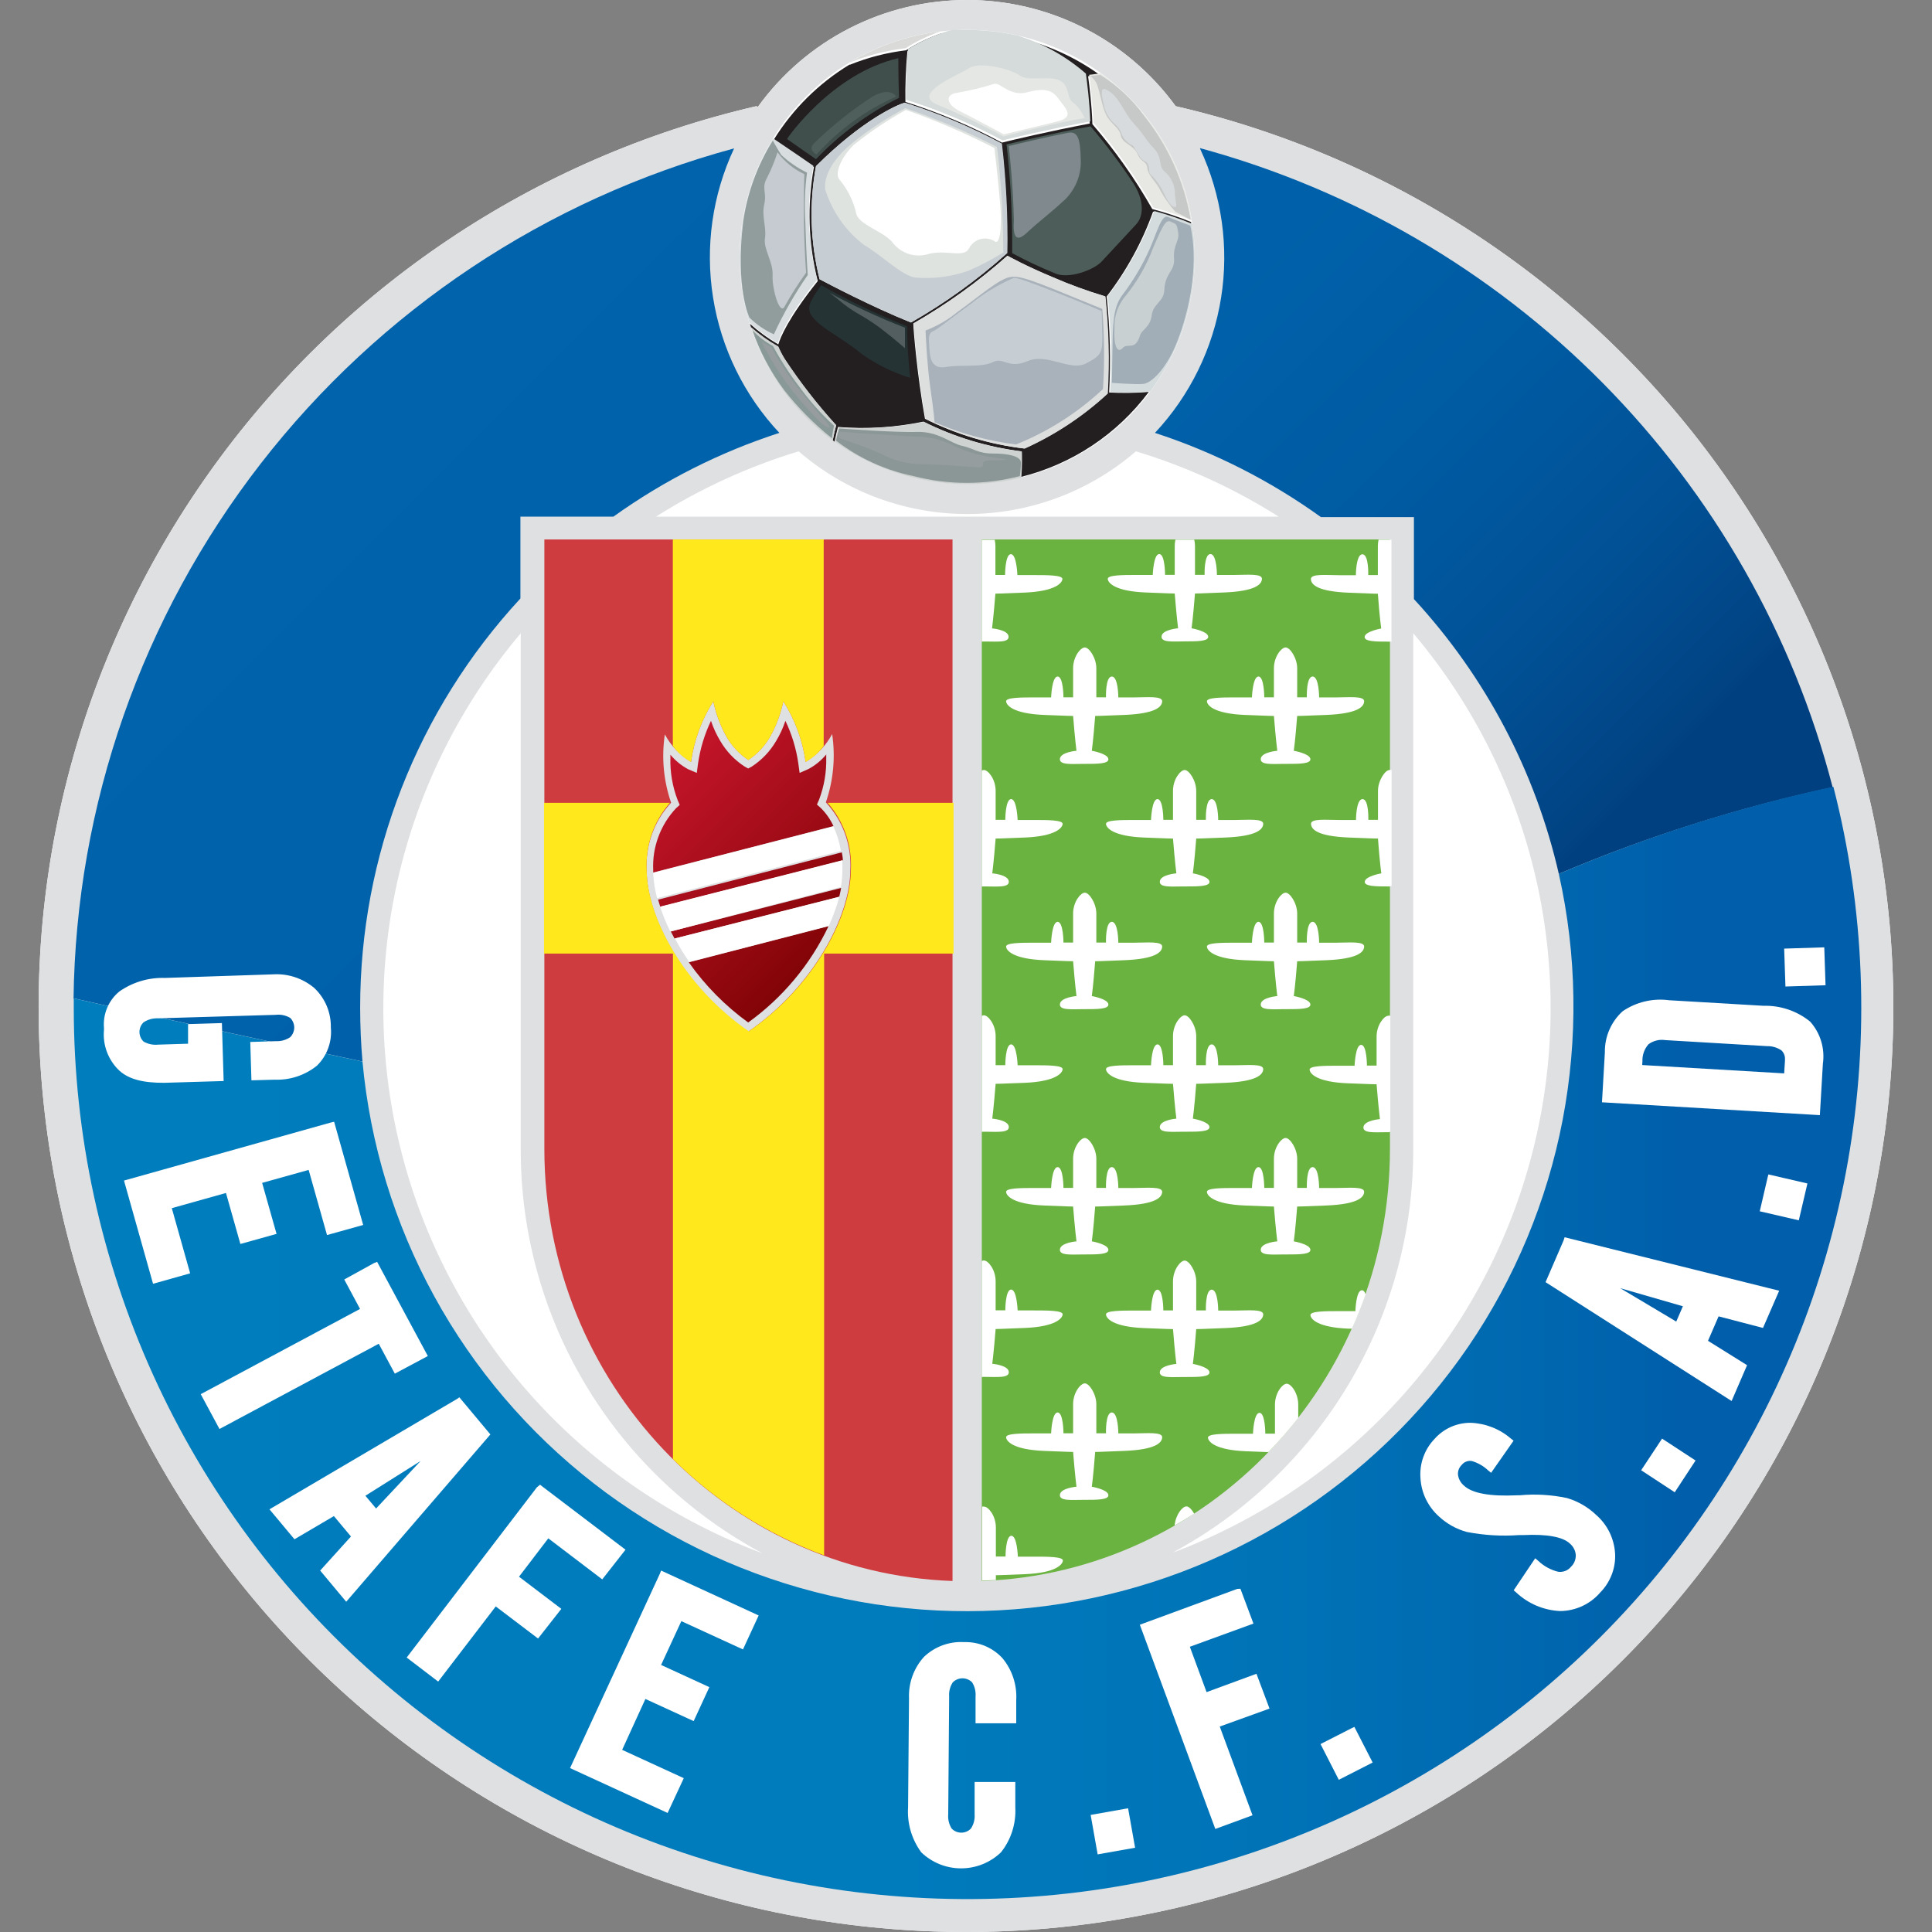
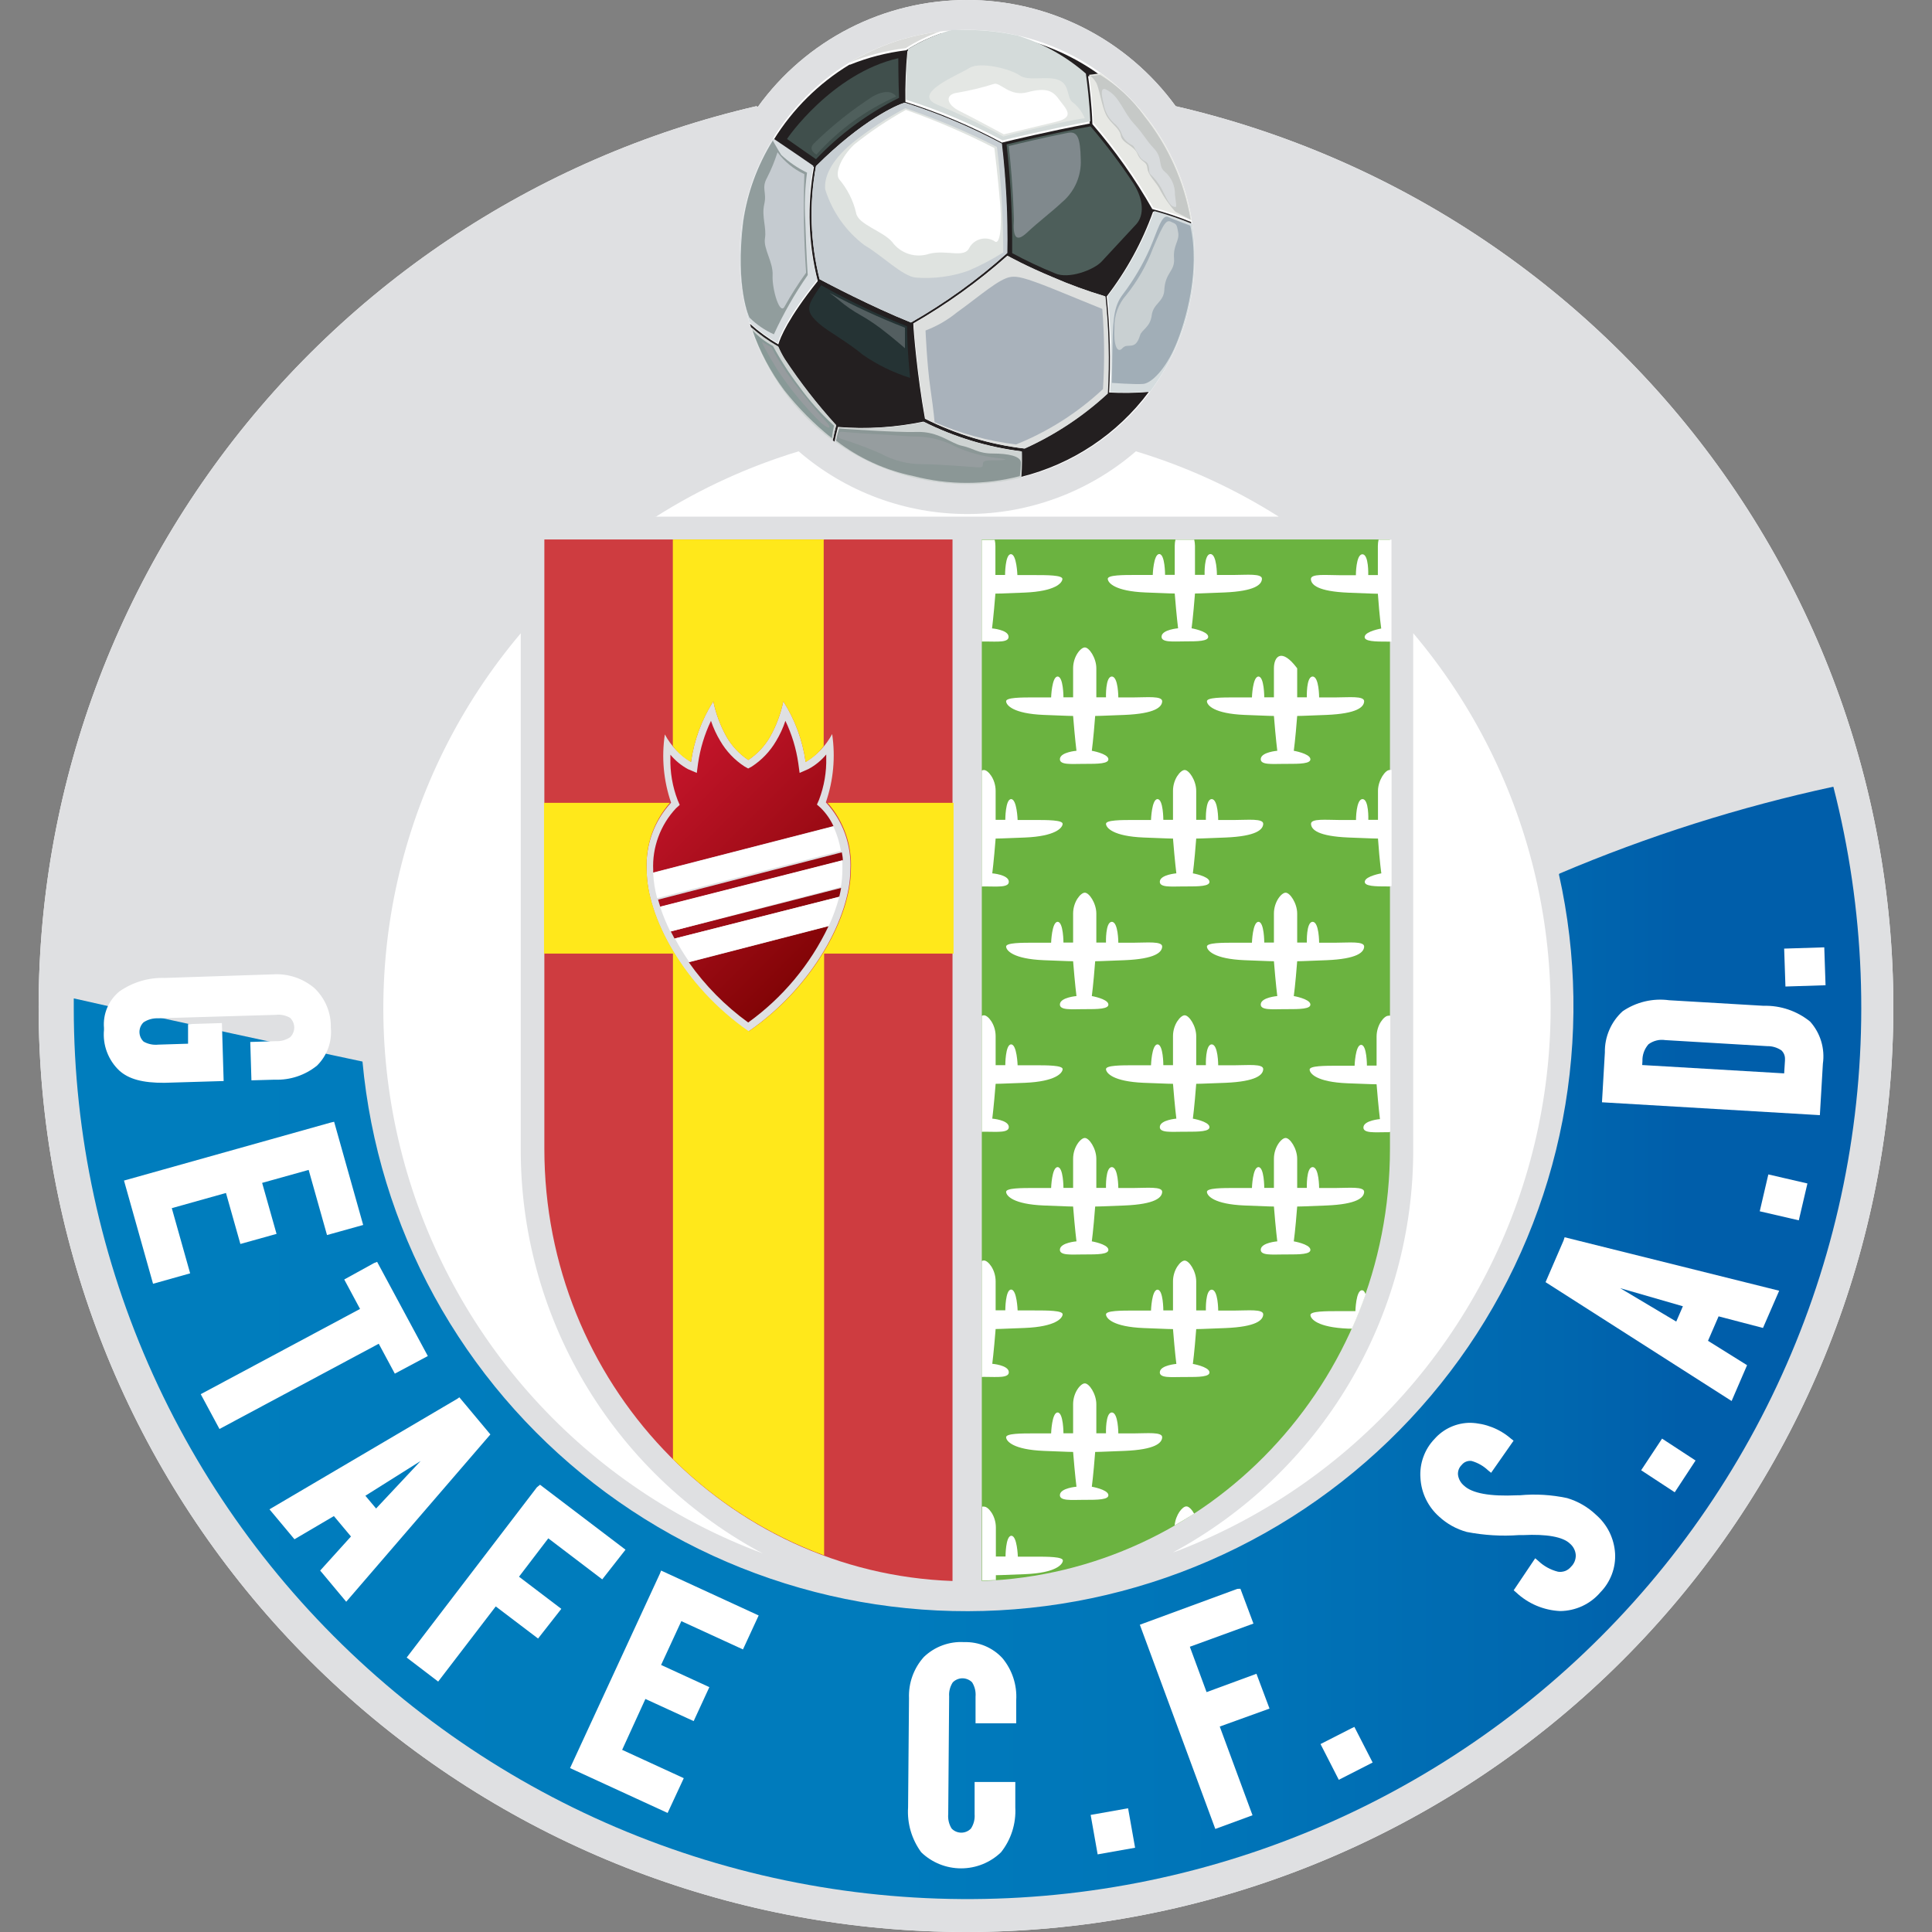
<svg xmlns="http://www.w3.org/2000/svg" width="50" height="50" viewBox="0 0 50 50" fill="none">
  <rect x="0" y="0" width="50" height="50" fill="#808080" stroke="none" />
  <path d="M19.613 2.766C20.23 1.912 21.041 1.215 21.98 0.734C22.919 0.253 23.959 0.002 25.015 9.27551e-06C26.071 -0.002 27.111 0.246 28.052 0.724C28.993 1.202 29.806 1.896 30.426 2.748C36.166 4.077 41.215 7.465 44.611 12.267C48.008 17.069 49.514 22.949 48.844 28.788C48.174 34.626 45.373 40.014 40.976 43.926C36.579 47.838 30.892 50 25 50C19.108 50 13.421 47.838 9.024 43.926C4.627 40.014 1.826 34.626 1.156 28.788C0.485 22.949 1.992 17.069 5.389 12.267C8.785 7.465 13.834 4.077 19.574 2.748L19.613 2.766Z" fill="white" />
  <path d="M19.613 2.766C20.23 1.912 21.041 1.215 21.98 0.734C22.919 0.253 23.959 0.002 25.015 9.27551e-06C26.071 -0.002 27.111 0.246 28.052 0.724C28.993 1.202 29.806 1.896 30.426 2.748V2.748C36.166 4.077 41.215 7.465 44.611 12.267C48.008 17.069 49.514 22.949 48.844 28.788C48.174 34.626 45.373 40.014 40.976 43.926C36.579 47.838 30.892 50 25 50C19.108 50 13.421 47.838 9.024 43.926C4.627 40.014 1.826 34.626 1.156 28.788C0.485 22.949 1.992 17.069 5.389 12.267C8.785 7.465 13.834 4.077 19.574 2.748L19.613 2.766ZM36.574 16.386V29.721C36.583 31.862 36.009 33.966 34.913 35.807C33.818 37.649 32.242 39.159 30.354 40.178L30.492 40.13C32.731 39.264 34.731 37.878 36.326 36.086C37.92 34.294 39.062 32.149 39.658 29.829C40.254 27.508 40.286 25.079 39.752 22.744C39.218 20.409 38.132 18.234 36.586 16.401L36.574 16.386ZM13.48 16.386C11.919 18.231 10.825 20.423 10.292 22.777C9.758 25.131 9.8 27.579 10.414 29.914C11.027 32.249 12.195 34.402 13.818 36.193C15.441 37.983 17.472 39.358 19.74 40.202L19.61 40.133C17.745 39.106 16.192 37.598 15.113 35.767C14.034 33.936 13.469 31.849 13.477 29.724V16.383L13.48 16.386ZM16.941 13.37H33.11H33.092C31.943 12.643 30.7 12.074 29.397 11.68V11.68C28.185 12.727 26.636 13.303 25.033 13.303C23.43 13.303 21.881 12.727 20.669 11.68V11.68C19.37 12.074 18.13 12.641 16.983 13.367L16.941 13.37Z" fill="#DFE0E2" />
-   <path d="M40.345 22.629C39.739 19.968 38.445 17.512 36.592 15.504V13.382H34.185C32.874 12.439 31.426 11.704 29.89 11.203V11.203C30.798 10.233 31.394 9.015 31.602 7.704C31.81 6.394 31.62 5.052 31.058 3.849V3.834C35.006 4.908 38.6 7.004 41.475 9.908C44.349 12.813 46.404 16.424 47.429 20.375V20.375C45.007 20.895 42.64 21.643 40.36 22.608L40.345 22.629ZM1.915 25.837C4.377 26.399 7.958 27.167 9.372 27.47H9.381C9.341 27.012 9.321 26.55 9.321 26.084C9.318 22.157 10.799 18.374 13.468 15.489V15.489V13.37H15.876C17.186 12.431 18.635 11.7 20.17 11.203V11.203C19.26 10.232 18.662 9.013 18.454 7.7C18.245 6.388 18.435 5.044 18.999 3.84V3.84C14.136 5.158 9.837 8.02 6.751 11.994C3.666 15.968 1.964 20.836 1.903 25.861L1.915 25.837Z" fill="url(#paint0_linear_4403_4030)" />
  <path d="M40.345 22.629C40.812 24.718 40.844 26.881 40.441 28.984C40.037 31.086 39.205 33.083 37.997 34.853C36.788 36.622 35.229 38.125 33.416 39.27C31.602 40.415 29.572 41.177 27.452 41.508C25.331 41.84 23.165 41.735 21.087 41.199C19.009 40.663 17.063 39.708 15.37 38.393C13.676 37.077 12.271 35.43 11.241 33.552C10.211 31.674 9.578 29.605 9.381 27.473V27.473C7.967 27.173 4.386 26.402 1.924 25.841H1.909C1.909 25.925 1.909 26.009 1.909 26.093C1.911 29.365 2.611 32.599 3.962 35.581C5.313 38.563 7.285 41.224 9.747 43.387C12.208 45.55 15.103 47.167 18.239 48.129C21.375 49.091 24.681 49.376 27.936 48.967C31.191 48.557 34.321 47.461 37.119 45.752C39.917 44.043 42.319 41.76 44.164 39.054C46.009 36.349 47.257 33.283 47.823 30.06C48.389 26.837 48.261 23.53 47.447 20.36C45.019 20.884 42.646 21.637 40.36 22.608L40.345 22.629Z" fill="url(#paint1_linear_4403_4030)" />
  <path d="M25.409 13.961V40.916C31.277 40.706 35.972 35.781 35.972 29.73V13.961H25.409Z" fill="#6BB340" />
  <path d="M24.651 13.961V40.916C18.782 40.706 14.088 35.778 14.088 29.73V13.961H24.66H24.651Z" fill="#CE3C40" />
  <path d="M33.309 32.465C33.628 32.465 33.941 32.465 33.911 32.33C33.881 32.194 33.483 32.126 33.483 32.126C33.483 32.126 33.523 31.849 33.571 31.225C33.571 31.225 33.706 31.225 34.329 31.198C35.124 31.165 35.298 30.994 35.304 30.847C35.31 30.7 34.904 30.745 34.579 30.745H34.139C34.139 30.745 34.139 30.205 33.971 30.205C33.802 30.205 33.821 30.742 33.821 30.742H33.571C33.571 30.514 33.571 30.262 33.571 29.991C33.571 29.721 33.381 29.445 33.27 29.451C33.167 29.451 32.969 29.682 32.969 29.991C32.969 30.301 32.969 30.514 32.969 30.742H32.719C32.719 30.742 32.719 30.205 32.569 30.205C32.418 30.205 32.4 30.745 32.4 30.745H31.961C31.636 30.745 31.229 30.745 31.235 30.847C31.241 30.949 31.419 31.165 32.211 31.198C32.833 31.225 32.969 31.225 32.969 31.225C33.017 31.825 33.056 32.126 33.056 32.126C33.056 32.126 32.65 32.158 32.629 32.33C32.608 32.501 32.93 32.465 33.231 32.465H33.309Z" fill="white" />
  <path d="M33.309 26.117C33.628 26.117 33.941 26.117 33.911 25.982C33.881 25.847 33.483 25.778 33.483 25.778C33.483 25.778 33.523 25.502 33.571 24.877C33.571 24.877 33.706 24.877 34.329 24.85C35.124 24.817 35.298 24.646 35.304 24.499C35.31 24.352 34.904 24.397 34.579 24.397H34.139C34.139 24.397 34.139 23.857 33.971 23.857C33.802 23.857 33.821 24.394 33.821 24.394H33.571C33.571 24.166 33.571 23.914 33.571 23.644C33.571 23.373 33.381 23.097 33.27 23.103C33.167 23.103 32.969 23.334 32.969 23.644C32.969 23.953 32.969 24.166 32.969 24.394H32.719C32.719 24.394 32.719 23.857 32.569 23.857C32.418 23.857 32.4 24.397 32.4 24.397H31.961C31.636 24.397 31.229 24.397 31.235 24.499C31.241 24.601 31.419 24.817 32.211 24.85C32.833 24.877 32.969 24.877 32.969 24.877C33.017 25.477 33.056 25.778 33.056 25.778C33.056 25.778 32.65 25.811 32.629 25.982C32.608 26.153 32.93 26.117 33.231 26.117H33.309Z" fill="white" />
-   <path d="M33.309 19.769C33.628 19.769 33.941 19.769 33.911 19.634C33.881 19.499 33.483 19.43 33.483 19.43C33.483 19.43 33.523 19.154 33.571 18.529C33.571 18.529 33.706 18.529 34.329 18.502C35.124 18.469 35.298 18.298 35.304 18.151C35.31 18.004 34.904 18.049 34.579 18.049H34.139C34.139 18.049 34.139 17.509 33.971 17.509C33.802 17.509 33.821 18.046 33.821 18.046H33.571C33.571 17.818 33.571 17.566 33.571 17.296C33.571 17.026 33.381 16.75 33.27 16.756C33.167 16.756 32.969 16.987 32.969 17.296C32.969 17.605 32.969 17.818 32.969 18.046H32.719C32.719 18.046 32.719 17.509 32.569 17.509C32.418 17.509 32.4 18.049 32.4 18.049H31.961C31.636 18.049 31.229 18.049 31.235 18.151C31.241 18.253 31.419 18.469 32.211 18.502C32.833 18.529 32.969 18.529 32.969 18.529C33.017 19.13 33.056 19.43 33.056 19.43C33.056 19.43 32.65 19.463 32.629 19.634C32.608 19.805 32.93 19.769 33.231 19.769H33.309Z" fill="white" />
+   <path d="M33.309 19.769C33.628 19.769 33.941 19.769 33.911 19.634C33.881 19.499 33.483 19.43 33.483 19.43C33.483 19.43 33.523 19.154 33.571 18.529C33.571 18.529 33.706 18.529 34.329 18.502C35.124 18.469 35.298 18.298 35.304 18.151C35.31 18.004 34.904 18.049 34.579 18.049H34.139C34.139 18.049 34.139 17.509 33.971 17.509C33.802 17.509 33.821 18.046 33.821 18.046H33.571C33.571 17.818 33.571 17.566 33.571 17.296C33.167 16.756 32.969 16.987 32.969 17.296C32.969 17.605 32.969 17.818 32.969 18.046H32.719C32.719 18.046 32.719 17.509 32.569 17.509C32.418 17.509 32.4 18.049 32.4 18.049H31.961C31.636 18.049 31.229 18.049 31.235 18.151C31.241 18.253 31.419 18.469 32.211 18.502C32.833 18.529 32.969 18.529 32.969 18.529C33.017 19.13 33.056 19.43 33.056 19.43C33.056 19.43 32.65 19.463 32.629 19.634C32.608 19.805 32.93 19.769 33.231 19.769H33.309Z" fill="white" />
  <path d="M25.03 12.521C28.283 12.521 30.919 9.891 30.919 6.647C30.919 3.403 28.283 0.773 25.03 0.773C21.777 0.773 19.141 3.403 19.141 6.647C19.141 9.891 21.777 12.521 25.03 12.521Z" fill="white" />
  <path d="M29.105 46.814L28.226 46.97L28.407 47.991L29.376 47.819L29.195 46.799L29.105 46.814Z" fill="white" />
  <path d="M34.97 44.731L34.175 45.136L34.648 46.061L35.524 45.614L35.051 44.692L34.97 44.731Z" fill="white" />
  <path d="M42.963 37.309L42.473 38.05L43.342 38.62L43.881 37.798L43.014 37.231L42.963 37.309Z" fill="white" />
  <path d="M45.744 30.481L45.542 31.348L46.553 31.582L46.776 30.628L45.765 30.394L45.744 30.481Z" fill="white" />
  <path d="M47.119 24.52L46.174 24.55L46.207 25.531L47.245 25.498L47.212 24.517L47.119 24.52Z" fill="white" />
  <path d="M30.697 22.941C31.016 22.941 31.329 22.941 31.299 22.806C31.268 22.671 30.871 22.602 30.871 22.602C30.871 22.602 30.91 22.326 30.958 21.702C30.958 21.702 31.094 21.702 31.717 21.675C32.511 21.642 32.686 21.471 32.692 21.323C32.698 21.176 32.292 21.221 31.966 21.221H31.527C31.527 21.221 31.527 20.681 31.359 20.681C31.19 20.681 31.208 21.218 31.208 21.218H30.958C30.958 20.99 30.958 20.738 30.958 20.468C30.958 20.198 30.769 19.922 30.657 19.928C30.555 19.928 30.357 20.159 30.357 20.468C30.357 20.777 30.357 20.99 30.357 21.218H30.107C30.107 21.218 30.107 20.681 29.956 20.681C29.806 20.681 29.788 21.221 29.788 21.221H29.348C29.023 21.221 28.617 21.221 28.623 21.323C28.629 21.425 28.807 21.642 29.598 21.675C30.221 21.702 30.357 21.702 30.357 21.702C30.405 22.302 30.444 22.602 30.444 22.602C30.444 22.602 30.038 22.635 30.017 22.806C29.995 22.977 30.317 22.941 30.618 22.941H30.697Z" fill="white" />
  <path d="M30.697 29.289C31.016 29.289 31.329 29.289 31.299 29.154C31.268 29.019 30.871 28.95 30.871 28.95C30.871 28.95 30.91 28.674 30.958 28.049C30.958 28.049 31.094 28.049 31.717 28.023C32.511 27.989 32.686 27.818 32.692 27.671C32.698 27.524 32.292 27.569 31.966 27.569H31.527C31.527 27.569 31.527 27.029 31.359 27.029C31.19 27.029 31.208 27.566 31.208 27.566H30.958C30.958 27.338 30.958 27.086 30.958 26.816C30.958 26.546 30.769 26.27 30.657 26.276C30.555 26.276 30.357 26.507 30.357 26.816C30.357 27.125 30.357 27.338 30.357 27.566H30.107C30.107 27.566 30.107 27.029 29.956 27.029C29.806 27.029 29.788 27.569 29.788 27.569H29.348C29.023 27.569 28.617 27.569 28.623 27.671C28.629 27.773 28.807 27.989 29.598 28.023C30.221 28.049 30.357 28.049 30.357 28.049C30.405 28.65 30.444 28.95 30.444 28.95C30.444 28.95 30.038 28.983 30.017 29.154C29.995 29.325 30.317 29.289 30.618 29.289H30.697Z" fill="white" />
  <path d="M30.697 35.637C31.016 35.637 31.329 35.637 31.299 35.502C31.268 35.367 30.871 35.298 30.871 35.298C30.871 35.298 30.91 35.022 30.958 34.397C30.958 34.397 31.094 34.397 31.717 34.37C32.511 34.337 32.686 34.166 32.692 34.019C32.698 33.872 32.292 33.917 31.966 33.917H31.527C31.527 33.917 31.527 33.377 31.359 33.377C31.19 33.377 31.208 33.914 31.208 33.914H30.958C30.958 33.686 30.958 33.434 30.958 33.164C30.958 32.894 30.769 32.618 30.657 32.624C30.555 32.624 30.357 32.855 30.357 33.164C30.357 33.473 30.357 33.686 30.357 33.914H30.107C30.107 33.914 30.107 33.377 29.956 33.377C29.806 33.377 29.788 33.917 29.788 33.917H29.348C29.023 33.917 28.617 33.917 28.623 34.019C28.629 34.121 28.807 34.337 29.598 34.37C30.221 34.397 30.357 34.397 30.357 34.397C30.405 34.998 30.444 35.298 30.444 35.298C30.444 35.298 30.038 35.331 30.017 35.502C29.995 35.673 30.317 35.637 30.618 35.637H30.697Z" fill="white" />
  <path d="M28.081 32.465C28.401 32.465 28.713 32.465 28.683 32.33C28.653 32.194 28.256 32.126 28.256 32.126C28.256 32.126 28.295 31.849 28.343 31.225C28.343 31.225 28.479 31.225 29.102 31.198C29.896 31.165 30.071 30.994 30.077 30.847C30.083 30.7 29.677 30.745 29.352 30.745H28.942C28.942 30.745 28.942 30.205 28.774 30.205C28.605 30.205 28.623 30.742 28.623 30.742H28.373C28.373 30.514 28.373 30.262 28.373 29.991C28.373 29.721 28.184 29.445 28.073 29.451C27.97 29.451 27.772 29.682 27.772 29.991C27.772 30.301 27.772 30.514 27.772 30.742H27.522C27.522 30.742 27.522 30.205 27.371 30.205C27.221 30.205 27.203 30.745 27.203 30.745H26.763C26.438 30.745 26.032 30.745 26.038 30.847C26.044 30.949 26.222 31.165 27.013 31.198C27.636 31.225 27.772 31.225 27.772 31.225C27.82 31.825 27.859 32.126 27.859 32.126C27.859 32.126 27.453 32.158 27.431 32.33C27.41 32.501 27.732 32.465 28.033 32.465H28.081Z" fill="white" />
  <path d="M28.081 26.117C28.401 26.117 28.713 26.117 28.683 25.982C28.653 25.847 28.256 25.778 28.256 25.778C28.256 25.778 28.295 25.502 28.343 24.877C28.343 24.877 28.479 24.877 29.102 24.85C29.896 24.817 30.071 24.646 30.077 24.499C30.083 24.352 29.677 24.397 29.352 24.397H28.942C28.942 24.397 28.942 23.857 28.774 23.857C28.605 23.857 28.623 24.394 28.623 24.394H28.373C28.373 24.166 28.373 23.914 28.373 23.644C28.373 23.373 28.184 23.097 28.073 23.103C27.97 23.103 27.772 23.334 27.772 23.644C27.772 23.953 27.772 24.166 27.772 24.394H27.522C27.522 24.394 27.522 23.857 27.371 23.857C27.221 23.857 27.203 24.397 27.203 24.397H26.763C26.438 24.397 26.032 24.397 26.038 24.499C26.044 24.601 26.222 24.817 27.013 24.85C27.636 24.877 27.772 24.877 27.772 24.877C27.82 25.477 27.859 25.778 27.859 25.778C27.859 25.778 27.453 25.811 27.431 25.982C27.41 26.153 27.732 26.117 28.033 26.117H28.081Z" fill="white" />
  <path d="M28.081 38.816C28.401 38.816 28.713 38.816 28.683 38.68C28.653 38.545 28.256 38.476 28.256 38.476C28.256 38.476 28.295 38.2 28.343 37.576C28.343 37.576 28.479 37.576 29.102 37.549C29.896 37.516 30.071 37.345 30.077 37.198C30.083 37.051 29.677 37.096 29.352 37.096H28.942C28.942 37.096 28.942 36.555 28.774 36.555C28.605 36.555 28.623 37.093 28.623 37.093H28.373C28.373 36.865 28.373 36.612 28.373 36.342C28.373 36.072 28.184 35.796 28.073 35.802C27.97 35.802 27.772 36.033 27.772 36.342C27.772 36.651 27.772 36.865 27.772 37.093H27.522C27.522 37.093 27.522 36.555 27.371 36.555C27.221 36.555 27.203 37.096 27.203 37.096H26.763C26.438 37.096 26.032 37.096 26.038 37.198C26.044 37.3 26.222 37.516 27.013 37.549C27.636 37.576 27.772 37.576 27.772 37.576C27.82 38.176 27.859 38.476 27.859 38.476C27.859 38.476 27.453 38.509 27.431 38.68C27.41 38.852 27.732 38.816 28.033 38.816H28.081Z" fill="white" />
  <path d="M28.081 19.769C28.401 19.769 28.713 19.769 28.683 19.634C28.653 19.499 28.256 19.43 28.256 19.43C28.256 19.43 28.295 19.154 28.343 18.529C28.343 18.529 28.479 18.529 29.102 18.502C29.896 18.469 30.071 18.298 30.077 18.151C30.083 18.004 29.677 18.049 29.352 18.049H28.942C28.942 18.049 28.942 17.509 28.774 17.509C28.605 17.509 28.623 18.046 28.623 18.046H28.373C28.373 17.818 28.373 17.566 28.373 17.296C28.373 17.026 28.184 16.75 28.073 16.756C27.97 16.756 27.772 16.987 27.772 17.296C27.772 17.605 27.772 17.818 27.772 18.046H27.522C27.522 18.046 27.522 17.509 27.371 17.509C27.221 17.509 27.203 18.049 27.203 18.049H26.763C26.438 18.049 26.032 18.049 26.038 18.151C26.044 18.253 26.222 18.469 27.013 18.502C27.636 18.529 27.772 18.529 27.772 18.529C27.82 19.13 27.859 19.43 27.859 19.43C27.859 19.43 27.453 19.463 27.431 19.634C27.41 19.805 27.732 19.769 28.033 19.769H28.081Z" fill="white" />
  <path d="M19.363 26.699C21.064 25.528 22.006 23.698 22.006 22.515C22.023 22.196 21.976 21.877 21.868 21.576C21.759 21.275 21.591 21 21.373 20.765C21.569 20.197 21.625 19.591 21.536 18.997C21.377 19.295 21.14 19.544 20.85 19.718C20.772 19.159 20.575 18.624 20.272 18.148C20.206 18.47 20.09 18.779 19.929 19.066C19.79 19.307 19.598 19.512 19.366 19.667V19.667C19.135 19.512 18.942 19.307 18.803 19.066C18.643 18.779 18.527 18.47 18.46 18.148C18.158 18.624 17.961 19.159 17.883 19.718C17.597 19.545 17.363 19.3 17.206 19.006C17.117 19.6 17.172 20.206 17.368 20.774C17.151 21.009 16.982 21.284 16.874 21.585C16.765 21.886 16.718 22.205 16.736 22.524C16.736 23.724 17.675 25.525 19.378 26.708L19.363 26.699Z" fill="#DFE0E2" />
  <path d="M21.44 23.974C20.969 24.964 20.255 25.82 19.363 26.462C18.768 26.031 18.248 25.505 17.826 24.904L21.437 23.971L21.44 23.974ZM21.572 21.384C21.492 21.208 21.381 21.049 21.244 20.912L21.142 20.822L21.196 20.699C21.329 20.351 21.392 19.98 21.383 19.607C21.383 19.577 21.383 19.553 21.383 19.526C21.256 19.679 21.101 19.806 20.925 19.901L20.694 20.003L20.66 19.754C20.605 19.373 20.493 19.003 20.326 18.655C20.266 18.838 20.185 19.013 20.086 19.177C19.93 19.444 19.715 19.67 19.457 19.838L19.363 19.889L19.27 19.838C19.012 19.67 18.796 19.444 18.641 19.177C18.542 19.013 18.461 18.838 18.4 18.655C18.234 19.003 18.122 19.373 18.066 19.754L18.033 20.003L17.808 19.907C17.632 19.812 17.477 19.685 17.35 19.532C17.35 19.559 17.35 19.586 17.35 19.613C17.34 19.985 17.404 20.357 17.537 20.705L17.591 20.831L17.492 20.921C17.292 21.135 17.137 21.387 17.037 21.661C16.936 21.935 16.891 22.226 16.905 22.518C16.905 22.54 16.905 22.561 16.905 22.581L21.566 21.381L21.572 21.384ZM17.359 24.103L17.456 24.289L21.72 23.208C21.738 23.13 21.756 23.055 21.768 22.98L17.347 24.109L17.359 24.103ZM17.097 23.466L21.813 22.266C21.813 22.194 21.798 22.125 21.786 22.059L17.031 23.283C17.049 23.347 17.069 23.412 17.091 23.479L17.097 23.466Z" fill="url(#paint2_linear_4403_4030)" />
  <path d="M21.317 13.982V19.307C21.192 19.476 21.033 19.617 20.85 19.721C20.772 19.163 20.575 18.627 20.272 18.151C20.206 18.473 20.09 18.783 19.929 19.07C19.791 19.31 19.598 19.516 19.366 19.67V19.67C19.135 19.516 18.942 19.31 18.804 19.07C18.643 18.783 18.527 18.473 18.461 18.151C18.158 18.627 17.961 19.163 17.883 19.721C17.698 19.618 17.538 19.477 17.413 19.307V13.961H21.326L21.317 13.982Z" fill="#FFE81B" />
  <path d="M24.639 24.679H21.328V40.253C19.86 39.712 18.526 38.862 17.416 37.762V24.679H14.079V20.777H17.338C16.92 21.254 16.704 21.874 16.736 22.506C16.736 23.707 17.675 25.508 19.378 26.69C21.079 25.52 22.021 23.689 22.021 22.506C22.053 21.874 21.837 21.254 21.419 20.777H24.678V24.679H24.639Z" fill="#FFE81B" />
  <path d="M16.905 22.587L21.566 21.387C21.661 21.587 21.726 21.801 21.762 22.02L17.007 23.244C16.95 23.037 16.916 22.823 16.905 22.608V22.587Z" fill="white" />
  <path d="M17.085 23.463L21.801 22.263C21.801 22.344 21.801 22.431 21.801 22.521C21.8 22.666 21.787 22.811 21.762 22.953L17.347 24.109C17.248 23.908 17.162 23.7 17.091 23.488L17.085 23.463Z" fill="white" />
  <path d="M28.641 7.67C28.728 8.497 28.749 9.329 28.704 10.158V10.158C29.047 10.176 29.389 10.171 29.731 10.143V10.143C28.916 11.237 27.746 12.015 26.42 12.343C26.444 12.043 26.438 11.776 26.435 11.68C25.552 11.57 24.694 11.31 23.898 10.912V10.912C23.172 11.063 22.427 11.11 21.687 11.05V11.05C21.66 11.152 21.626 11.29 21.599 11.431L21.551 11.395C21.578 11.251 21.611 11.113 21.638 11.011C21.15 10.474 20.704 9.9 20.305 9.294C20.242 9.192 20.187 9.086 20.14 8.976V8.976C19.889 8.834 19.654 8.667 19.439 8.478V8.478L19.408 8.379C19.634 8.582 19.88 8.761 20.143 8.913V8.913C20.194 8.739 20.392 8.238 21.163 7.274C20.919 6.309 20.885 5.303 21.064 4.324V4.324C20.934 4.234 20.48 3.919 20.025 3.615C20.515 2.824 21.185 2.158 21.982 1.674H22C22.465 1.486 22.952 1.361 23.45 1.301V1.301C23.733 1.121 24.036 0.975 24.353 0.866V0.866L24.591 0.845H24.564C24.184 0.958 23.82 1.121 23.483 1.328V1.328C23.442 1.763 23.425 2.2 23.432 2.637V2.637C24.296 2.91 25.132 3.263 25.93 3.691C26.119 3.642 27.179 3.39 28.202 3.198C28.184 2.694 28.121 2.208 28.087 1.962C27.587 1.525 27.002 1.195 26.369 0.992L26.303 0.968C27.081 1.142 27.815 1.472 28.461 1.938V1.938C28.398 1.938 28.295 1.965 28.16 1.974C28.196 2.232 28.256 2.718 28.271 3.213C28.858 3.894 29.377 4.629 29.821 5.41V5.41C30.163 5.5 30.499 5.612 30.826 5.746V5.746V5.809C30.506 5.677 30.177 5.566 29.842 5.476V5.476C29.558 6.268 29.152 7.01 28.638 7.676L28.641 7.67ZM26.059 6.551C26.075 5.604 26.028 4.658 25.918 3.718V3.718C25.116 3.287 24.276 2.932 23.408 2.658V2.658C23.224 2.712 22.322 3.099 21.118 4.3C20.939 5.271 20.971 6.269 21.211 7.226V7.226C21.41 7.331 22.55 7.934 23.576 8.346C24.463 7.839 25.293 7.241 26.053 6.56L26.059 6.551ZM28.587 7.667C28.126 7.529 27.674 7.364 27.233 7.172C26.517 6.872 26.137 6.656 26.068 6.62C25.32 7.285 24.505 7.871 23.637 8.37V8.37C23.637 8.517 23.736 9.717 23.938 10.837C24.744 11.241 25.614 11.502 26.511 11.608C27.299 11.252 28.024 10.772 28.659 10.185V10.185C28.706 9.349 28.686 8.51 28.599 7.676L28.587 7.667Z" fill="#231F20" />
  <path d="M17.45 24.292L21.72 23.208C21.652 23.467 21.561 23.719 21.449 23.962V23.962L17.838 24.895C17.704 24.702 17.581 24.502 17.471 24.295L17.45 24.292Z" fill="white" />
-   <path d="M32.833 37.576C33.103 37.296 33.358 37.003 33.598 36.697V36.697C33.598 36.587 33.598 36.471 33.598 36.351C33.598 36.051 33.408 35.805 33.297 35.811C33.194 35.811 32.996 36.042 32.996 36.351C32.996 36.66 32.996 36.874 32.996 37.102H32.746C32.746 37.102 32.746 36.565 32.596 36.565C32.445 36.565 32.427 37.105 32.427 37.105H31.988C31.663 37.105 31.256 37.105 31.262 37.207C31.268 37.309 31.446 37.525 32.238 37.558L32.791 37.579L32.833 37.576Z" fill="white" />
  <path d="M25.409 29.292V26.291C25.426 26.28 25.446 26.275 25.466 26.276C25.569 26.276 25.767 26.507 25.767 26.816C25.767 27.125 25.767 27.338 25.767 27.566H26.017C26.017 27.566 26.017 27.029 26.168 27.029C26.318 27.029 26.336 27.569 26.336 27.569H26.775C27.101 27.569 27.507 27.569 27.501 27.671C27.495 27.773 27.317 27.989 26.526 28.023C25.903 28.049 25.767 28.049 25.767 28.049C25.719 28.65 25.68 28.95 25.68 28.95C25.68 28.95 26.086 28.983 26.107 29.154C26.128 29.325 25.806 29.289 25.506 29.289H25.445L25.409 29.292Z" fill="white" />
  <path d="M30.405 39.476C30.573 39.378 30.74 39.278 30.904 39.175C30.841 39.056 30.757 38.98 30.7 38.986C30.604 38.986 30.429 39.191 30.399 39.476H30.405Z" fill="white" />
  <path d="M30.42 13.967C30.408 14.02 30.402 14.073 30.402 14.126C30.402 14.396 30.402 14.649 30.402 14.877H30.152C30.152 14.877 30.152 14.339 30.002 14.339C29.851 14.339 29.833 14.88 29.833 14.88H29.394C29.069 14.88 28.663 14.88 28.669 14.982C28.674 15.084 28.852 15.3 29.644 15.333C30.267 15.36 30.402 15.36 30.402 15.36C30.45 15.96 30.489 16.26 30.489 16.26C30.489 16.26 30.083 16.293 30.062 16.464C30.041 16.636 30.363 16.599 30.664 16.599C30.983 16.599 31.296 16.599 31.266 16.464C31.235 16.329 30.838 16.26 30.838 16.26C30.838 16.26 30.877 15.984 30.926 15.36C30.926 15.36 31.061 15.36 31.684 15.333C32.478 15.3 32.653 15.129 32.659 14.982C32.665 14.835 32.259 14.88 31.934 14.88H31.494C31.494 14.88 31.494 14.339 31.326 14.339C31.157 14.339 31.175 14.877 31.175 14.877H30.926C30.926 14.649 30.926 14.396 30.926 14.126C30.925 14.073 30.919 14.02 30.907 13.967V13.967H30.363H30.42Z" fill="white" />
  <path d="M35.966 22.941H35.924C35.605 22.941 35.292 22.941 35.322 22.806C35.352 22.671 35.749 22.602 35.749 22.602C35.749 22.602 35.707 22.326 35.662 21.702C35.662 21.702 35.527 21.702 34.904 21.675C34.109 21.642 33.935 21.471 33.929 21.323C33.923 21.177 34.329 21.221 34.654 21.221H35.093C35.093 21.221 35.093 20.681 35.262 20.681C35.431 20.681 35.412 21.218 35.412 21.218H35.662C35.662 20.99 35.662 20.738 35.662 20.468C35.662 20.198 35.852 19.922 35.963 19.928C35.98 19.923 35.998 19.923 36.014 19.928V22.929L35.966 22.941Z" fill="white" />
  <path d="M35.981 29.289V26.288C35.963 26.283 35.945 26.283 35.927 26.288C35.825 26.288 35.626 26.519 35.626 26.828C35.626 27.137 35.626 27.35 35.626 27.578H35.376C35.376 27.578 35.376 27.041 35.226 27.041C35.075 27.041 35.057 27.581 35.057 27.581H34.618C34.293 27.581 33.887 27.581 33.893 27.683C33.899 27.785 34.076 28.002 34.868 28.035C35.491 28.061 35.626 28.061 35.626 28.061C35.674 28.662 35.713 28.962 35.713 28.962C35.713 28.962 35.307 28.995 35.286 29.166C35.265 29.337 35.587 29.301 35.888 29.301H35.948L35.981 29.289Z" fill="white" />
  <path d="M34.991 34.382C35.12 34.094 35.237 33.8 35.343 33.5C35.322 33.437 35.292 33.392 35.247 33.392C35.091 33.392 35.078 33.932 35.078 33.932H34.639C34.314 33.932 33.908 33.932 33.914 34.034C33.92 34.136 34.097 34.352 34.889 34.385H34.994L34.991 34.382Z" fill="white" />
  <path d="M35.969 16.605H35.921C35.602 16.605 35.289 16.605 35.319 16.47C35.349 16.335 35.746 16.266 35.746 16.266C35.746 16.266 35.704 15.99 35.659 15.366C35.659 15.366 35.524 15.366 34.901 15.339C34.106 15.306 33.932 15.135 33.926 14.988C33.92 14.841 34.326 14.886 34.651 14.886H35.09C35.09 14.886 35.09 14.345 35.259 14.345C35.428 14.345 35.41 14.883 35.41 14.883H35.659C35.659 14.655 35.659 14.402 35.659 14.132C35.659 14.077 35.665 14.021 35.677 13.967H36.011V16.605H35.969Z" fill="white" />
  <path d="M25.409 22.944V19.943C25.426 19.932 25.446 19.927 25.466 19.928C25.569 19.928 25.767 20.159 25.767 20.468C25.767 20.777 25.767 20.99 25.767 21.218H26.017C26.017 21.218 26.017 20.681 26.168 20.681C26.318 20.681 26.336 21.221 26.336 21.221H26.775C27.101 21.221 27.507 21.221 27.501 21.323C27.495 21.425 27.317 21.642 26.526 21.675C25.903 21.702 25.767 21.702 25.767 21.702C25.719 22.302 25.68 22.602 25.68 22.602C25.68 22.602 26.086 22.635 26.107 22.806C26.128 22.977 25.806 22.941 25.506 22.941H25.445L25.409 22.944Z" fill="white" />
  <path d="M25.409 35.637V32.636C25.426 32.625 25.446 32.62 25.466 32.621V32.621C25.569 32.621 25.767 32.852 25.767 33.161C25.767 33.47 25.767 33.683 25.767 33.911H26.017C26.017 33.911 26.017 33.374 26.168 33.374C26.318 33.374 26.336 33.914 26.336 33.914H26.775C27.101 33.914 27.507 33.914 27.501 34.016C27.495 34.118 27.317 34.334 26.526 34.367C25.903 34.394 25.767 34.395 25.767 34.395C25.719 34.995 25.68 35.295 25.68 35.295C25.68 35.295 26.086 35.328 26.107 35.499C26.128 35.67 25.806 35.634 25.506 35.634H25.445L25.409 35.637Z" fill="white" />
  <path d="M25.734 40.892L25.418 40.907V38.992C25.436 38.988 25.455 38.988 25.472 38.992V38.992C25.575 38.992 25.773 39.224 25.773 39.533C25.773 39.842 25.773 40.055 25.773 40.283H26.023C26.023 40.283 26.023 39.746 26.174 39.746C26.324 39.746 26.342 40.286 26.342 40.286H26.782C27.107 40.286 27.513 40.286 27.507 40.388C27.501 40.49 27.323 40.706 26.532 40.739C25.909 40.766 25.773 40.766 25.773 40.766V40.895L25.734 40.892Z" fill="white" />
  <path d="M25.409 16.605V13.97H25.743C25.755 14.023 25.761 14.076 25.761 14.129C25.761 14.399 25.761 14.652 25.761 14.88H26.011C26.011 14.88 26.011 14.342 26.162 14.342C26.312 14.342 26.33 14.883 26.33 14.883H26.769C27.094 14.883 27.501 14.883 27.495 14.985C27.489 15.087 27.311 15.303 26.52 15.336C25.897 15.363 25.761 15.363 25.761 15.363C25.713 15.963 25.674 16.263 25.674 16.263C25.674 16.263 26.08 16.296 26.101 16.467C26.122 16.638 25.8 16.602 25.5 16.602H25.439L25.409 16.605Z" fill="white" />
  <path d="M9.682 32.687L8.909 33.113L9.318 33.875L5.195 36.081L5.68 36.982L9.802 34.776L10.218 35.55L11.072 35.094L9.76 32.657L9.682 32.687Z" fill="white" />
  <path d="M11.834 36.201L6.974 39.061L7.621 39.836L8.641 39.236L9.083 39.764L8.286 40.646L8.96 41.453L12.691 37.123L11.888 36.162L11.834 36.201ZM10.886 37.81L9.733 39.04L9.456 38.71L10.886 37.81Z" fill="white" />
  <path d="M23.91 42.882C23.647 43.174 23.509 43.558 23.525 43.951C23.525 43.951 23.501 46.766 23.501 46.775C23.474 47.19 23.595 47.601 23.841 47.937C24.118 48.204 24.488 48.353 24.873 48.353C25.259 48.353 25.629 48.204 25.906 47.937C26.167 47.608 26.298 47.196 26.276 46.778V46.118H25.223V46.952C25.233 47.082 25.2 47.212 25.129 47.321C25.097 47.355 25.058 47.383 25.015 47.401C24.972 47.42 24.925 47.429 24.878 47.429C24.831 47.429 24.785 47.42 24.741 47.401C24.698 47.383 24.659 47.355 24.627 47.321C24.559 47.21 24.528 47.079 24.54 46.949L24.564 43.906C24.554 43.777 24.587 43.648 24.657 43.54C24.69 43.506 24.729 43.48 24.772 43.462C24.815 43.444 24.861 43.434 24.908 43.434C24.955 43.434 25.001 43.444 25.044 43.462C25.088 43.48 25.127 43.506 25.159 43.54C25.228 43.65 25.258 43.78 25.247 43.909V44.599H26.3V43.999C26.323 43.605 26.195 43.216 25.942 42.912C25.817 42.776 25.663 42.669 25.492 42.597C25.321 42.526 25.137 42.492 24.952 42.498C24.761 42.486 24.57 42.515 24.391 42.581C24.211 42.647 24.048 42.75 23.91 42.882Z" fill="white" />
  <path d="M37.128 37.237C36.999 37.37 36.9 37.529 36.837 37.704C36.773 37.878 36.748 38.063 36.761 38.248C36.771 38.438 36.818 38.624 36.901 38.796C36.984 38.968 37.1 39.121 37.242 39.248C37.446 39.437 37.693 39.574 37.961 39.647C38.405 39.733 38.858 39.761 39.31 39.728H39.424C40.026 39.698 40.447 39.773 40.628 39.947C40.672 39.984 40.709 40.03 40.735 40.081C40.762 40.133 40.777 40.189 40.781 40.247C40.782 40.303 40.772 40.358 40.751 40.41C40.73 40.462 40.698 40.508 40.658 40.547C40.618 40.596 40.566 40.634 40.507 40.657C40.447 40.679 40.383 40.686 40.321 40.676C40.129 40.628 39.952 40.531 39.809 40.394L39.731 40.328L39.174 41.157L39.237 41.211C39.547 41.503 39.952 41.675 40.378 41.694C40.575 41.692 40.77 41.648 40.95 41.565C41.129 41.481 41.288 41.361 41.416 41.211C41.547 41.078 41.648 40.919 41.714 40.745C41.78 40.571 41.809 40.385 41.798 40.199C41.786 40.009 41.736 39.822 41.652 39.651C41.567 39.48 41.449 39.328 41.305 39.203C41.093 39.001 40.836 38.853 40.556 38.77C40.152 38.684 39.738 38.659 39.328 38.698H39.261C38.56 38.731 38.1 38.647 37.889 38.449C37.804 38.379 37.748 38.279 37.733 38.17C37.728 38.123 37.735 38.075 37.751 38.03C37.768 37.986 37.794 37.945 37.829 37.912C37.859 37.874 37.898 37.844 37.943 37.827C37.988 37.809 38.037 37.803 38.085 37.81C38.245 37.855 38.392 37.939 38.512 38.053L38.59 38.116L39.171 37.285L39.102 37.231C38.811 36.979 38.442 36.835 38.058 36.822C37.882 36.821 37.708 36.858 37.548 36.929C37.387 37.001 37.244 37.105 37.128 37.237V37.237Z" fill="white" />
  <path d="M40.465 32.104L39.999 33.182L44.814 36.258L45.214 35.331L44.203 34.7L44.477 34.067L45.626 34.367L46.045 33.404L40.492 32.02L40.465 32.104ZM41.931 33.338L43.553 33.806L43.381 34.202L41.931 33.338Z" fill="white" />
  <path d="M41.994 26.171C41.846 26.305 41.728 26.47 41.649 26.654C41.569 26.838 41.53 27.036 41.534 27.236L41.459 28.527L47.098 28.86L47.176 27.53C47.204 27.335 47.189 27.136 47.132 26.948C47.075 26.759 46.977 26.585 46.845 26.438C46.506 26.163 46.079 26.018 45.642 26.03L43.198 25.886C42.775 25.829 42.346 25.931 41.994 26.171ZM42.506 27.464C42.5 27.304 42.556 27.147 42.662 27.026C42.724 26.98 42.794 26.947 42.87 26.928C42.944 26.909 43.022 26.906 43.099 26.918L45.732 27.074C45.865 27.071 45.995 27.11 46.105 27.185C46.135 27.215 46.159 27.25 46.175 27.29C46.19 27.329 46.197 27.371 46.195 27.413C46.195 27.413 46.195 27.434 46.195 27.446L46.174 27.779L42.5 27.563L42.506 27.464Z" fill="white" />
  <path d="M8.557 29.052L3.209 30.553L3.961 33.224L4.921 32.954L4.446 31.267L5.848 30.874L6.221 32.194L7.157 31.933L6.784 30.613L7.988 30.277L8.463 31.963L9.399 31.702L8.647 29.031L8.557 29.052Z" fill="white" />
  <path d="M13.895 38.491L10.525 42.897L11.34 43.519L12.83 41.574L13.925 42.405L14.527 41.637L13.432 40.805L14.19 39.812L15.586 40.874L16.188 40.106L13.976 38.425L13.895 38.491Z" fill="white" />
  <path d="M7.067 25.216L4.265 25.309C3.845 25.295 3.432 25.419 3.088 25.66C2.95 25.774 2.842 25.919 2.773 26.083C2.704 26.247 2.676 26.425 2.691 26.603V26.654C2.673 26.848 2.699 27.044 2.768 27.226C2.837 27.409 2.946 27.573 3.088 27.707C3.332 27.927 3.69 28.026 4.253 28.023L5.788 27.977L5.743 26.477L4.867 26.504V27.011L4.096 27.035C3.965 27.049 3.832 27.022 3.717 26.957C3.683 26.925 3.656 26.886 3.637 26.843C3.619 26.8 3.609 26.753 3.609 26.706C3.609 26.66 3.619 26.613 3.637 26.57C3.656 26.527 3.683 26.488 3.717 26.456C3.828 26.384 3.958 26.348 4.09 26.354L7.139 26.264C7.268 26.249 7.397 26.277 7.509 26.342C7.543 26.375 7.569 26.413 7.587 26.456C7.605 26.5 7.615 26.546 7.615 26.592C7.615 26.639 7.605 26.685 7.587 26.728C7.569 26.771 7.543 26.81 7.509 26.843C7.402 26.915 7.274 26.951 7.145 26.945L6.477 26.966L6.507 27.959L7.109 27.942C7.506 27.957 7.895 27.828 8.204 27.578C8.333 27.451 8.432 27.296 8.494 27.126C8.556 26.956 8.579 26.774 8.562 26.594C8.566 26.404 8.531 26.215 8.458 26.039C8.385 25.863 8.276 25.705 8.138 25.573C7.841 25.32 7.457 25.192 7.067 25.216Z" fill="white" />
  <path d="M17.079 40.724L14.753 45.758L17.278 46.919L17.696 46.019L16.101 45.286L16.703 43.969L17.952 44.542L18.358 43.663L17.109 43.089L17.633 41.955L19.228 42.687L19.634 41.808L17.109 40.646L17.079 40.724Z" fill="white" />
  <path d="M32.021 41.12L29.499 42.048L31.452 47.333L32.415 46.979L31.567 44.683L32.855 44.218L32.517 43.317L31.226 43.792L30.793 42.618L32.439 42.018L32.102 41.117L32.021 41.12Z" fill="white" />
  <path d="M29.409 5.8L28.506 6.773C28.301 6.989 27.651 7.232 27.302 7.073C26.924 6.919 26.554 6.745 26.195 6.551C26.195 6.41 26.195 6.251 26.195 6.119C26.188 5.323 26.14 4.529 26.05 3.738C26.351 3.666 27.296 3.438 28.223 3.27C28.623 3.739 28.994 4.232 29.334 4.747C29.604 5.176 29.61 5.575 29.409 5.8Z" fill="#4D5E5A" />
  <path d="M27.97 4.129C27.98 4.338 27.94 4.547 27.856 4.739C27.771 4.931 27.644 5.101 27.483 5.236C27.239 5.467 26.881 5.737 26.58 6.019C26.279 6.302 26.213 6.1 26.24 5.695C26.219 4.852 26.14 4.075 26.107 3.78C26.354 3.72 26.968 3.57 27.648 3.435C27.883 3.399 27.958 3.558 27.97 4.129Z" fill="#80898D" />
  <path d="M23.248 1.506C23.248 1.506 23.248 2.037 23.267 2.532C22.463 2.933 21.736 3.47 21.118 4.12C21.118 4.12 20.648 3.796 20.369 3.598C20.357 3.595 21.53 1.899 23.248 1.506Z" fill="#404F4C" />
  <path d="M23.474 8.445C23.474 8.445 23.474 9.021 23.555 9.78C23.118 9.643 22.704 9.441 22.328 9.18C21.921 8.838 21.425 8.58 21.181 8.361C20.937 8.141 20.88 8 21.009 7.76C21.082 7.629 21.164 7.503 21.253 7.382C21.969 7.786 22.711 8.141 23.474 8.445V8.445Z" fill="#253334" />
  <path d="M23.42 8.481V9.012C23.42 9.012 23.14 8.769 22.942 8.616C22.732 8.445 22.508 8.291 22.273 8.157C22.078 8.049 21.893 7.922 21.723 7.778C21.642 7.706 21.47 7.58 21.47 7.58C22.101 7.92 22.752 8.221 23.42 8.481V8.481Z" fill="#535E60" />
  <path d="M23.192 2.499C22.405 2.848 21.703 3.359 21.13 4C21.13 4 20.886 3.877 21.076 3.7C21.537 3.251 22.041 2.849 22.581 2.499C23.056 2.235 23.192 2.499 23.192 2.499Z" fill="#4F5F5C" />
  <path d="M24.449 0.803C23.578 0.888 22.737 1.167 21.988 1.62H21.97H21.988C22.453 1.432 22.94 1.307 23.438 1.247V1.247C23.721 1.067 24.024 0.921 24.341 0.812V0.812" fill="#DADBD9" />
  <path d="M24.606 0.788H24.579C24.199 0.901 23.836 1.064 23.498 1.271C23.458 1.706 23.441 2.143 23.447 2.58V2.58C24.311 2.853 25.147 3.206 25.945 3.633V3.633C26.135 3.585 27.194 3.333 28.217 3.141C28.199 2.637 28.136 2.151 28.103 1.905C27.602 1.468 27.018 1.138 26.384 0.935L26.318 0.911H26.294C25.878 0.821 25.453 0.775 25.027 0.776C24.891 0.776 24.755 0.776 24.621 0.776L24.606 0.788Z" fill="#D4DBDA" />
  <path d="M26.071 6.551C26.087 5.604 26.04 4.658 25.93 3.717V3.717C25.128 3.287 24.288 2.932 23.42 2.658V2.658C23.224 2.712 22.322 3.099 21.118 4.3C20.939 5.271 20.971 6.268 21.211 7.226V7.226C21.41 7.331 22.55 7.934 23.576 8.346C24.463 7.839 25.293 7.241 26.053 6.56L26.071 6.551Z" fill="#C7CED3" />
  <path d="M23.429 2.799C22.945 3.056 22.487 3.357 22.06 3.699C21.476 4.186 21.328 4.6 21.356 4.9C21.535 5.476 21.89 5.982 22.373 6.347C22.821 6.605 23.363 7.157 23.703 7.184C24.163 7.22 24.625 7.16 25.06 7.007C25.373 6.873 25.675 6.715 25.963 6.533C25.963 6.533 25.963 5.707 25.909 4.936C25.855 4.165 25.8 3.802 25.8 3.802C25.035 3.412 24.242 3.077 23.429 2.799Z" fill="#DFE3E0" />
  <path d="M23.444 2.844C22.972 3.106 22.523 3.407 22.102 3.744C21.75 4.084 21.599 4.501 21.723 4.645C21.933 4.895 22.082 5.191 22.156 5.509C22.198 5.809 22.86 5.983 23.092 6.266C23.199 6.412 23.351 6.52 23.524 6.574C23.697 6.628 23.883 6.625 24.055 6.566C24.503 6.458 24.958 6.689 25.084 6.416C25.114 6.36 25.155 6.312 25.204 6.273C25.254 6.234 25.311 6.205 25.371 6.189C25.432 6.172 25.495 6.168 25.558 6.177C25.62 6.185 25.68 6.206 25.734 6.239C25.858 6.362 25.939 5.98 25.885 5.293C25.831 4.606 25.734 3.831 25.734 3.831C24.994 3.451 24.229 3.121 23.444 2.844V2.844Z" fill="white" />
  <path d="M24.257 2.709C24.841 2.953 25.412 3.228 25.966 3.534C25.966 3.534 27.513 3.129 28.073 3.06C28.008 2.902 27.905 2.763 27.772 2.655C27.594 2.547 27.702 2.196 27.404 2.073C27.107 1.95 26.619 2.115 26.387 1.95C26.156 1.785 25.358 1.583 25.084 1.761C24.81 1.938 23.564 2.424 24.257 2.709Z" fill="#E4E7E4" />
  <path d="M25.978 3.477C25.978 3.477 25.205 3.057 24.84 2.877C24.476 2.697 24.461 2.445 24.759 2.403C25.085 2.348 25.407 2.271 25.722 2.172C25.885 2.118 26.128 2.511 26.589 2.388C27.049 2.265 27.239 2.334 27.401 2.565C27.564 2.796 27.85 3.024 27.347 3.147L25.978 3.477Z" fill="white" />
  <path d="M29.758 10.146C30.686 8.897 31.081 7.333 30.856 5.794V5.794C30.536 5.662 30.207 5.55 29.872 5.461C29.588 6.253 29.182 6.995 28.669 7.661V7.661C28.755 8.488 28.776 9.32 28.732 10.149C29.074 10.167 29.416 10.162 29.758 10.134V10.134V10.146Z" fill="#D5DCDE" />
  <path d="M30.844 5.716C30.596 4.183 29.749 2.81 28.488 1.899V1.899C28.424 1.899 28.322 1.926 28.187 1.935C28.223 2.193 28.283 2.679 28.298 3.174C28.885 3.854 29.404 4.59 29.848 5.371V5.371C30.19 5.461 30.526 5.573 30.853 5.707V5.707L30.844 5.716Z" fill="#E7E8E4" />
  <path d="M28.599 7.667C28.138 7.529 27.686 7.364 27.245 7.172C26.529 6.872 26.149 6.656 26.08 6.62C25.332 7.285 24.517 7.871 23.649 8.37V8.37C23.649 8.517 23.748 9.717 23.95 10.837C24.756 11.241 25.627 11.502 26.523 11.608V11.608C27.311 11.252 28.037 10.772 28.671 10.185V10.185C28.718 9.349 28.698 8.51 28.611 7.676L28.599 7.667Z" fill="#DDDFDE" />
  <path d="M26.168 7.166C25.867 7.199 25.346 7.67 24.765 8.085C24.522 8.284 24.247 8.442 23.953 8.553C23.953 8.553 23.989 9.435 24.079 10.053C24.169 10.672 24.187 10.927 24.187 10.927C24.858 11.219 25.568 11.413 26.294 11.503C27.127 11.168 27.89 10.682 28.545 10.069C28.589 9.378 28.583 8.685 28.527 7.995L27.245 7.472C26.502 7.175 26.33 7.148 26.168 7.166Z" fill="#A9B2BB" />
-   <path d="M26.234 7.193C25.838 7.364 25.467 7.588 25.132 7.859C24.645 8.21 24.266 8.526 24.148 8.571C24.031 8.616 24.031 8.742 24.049 8.967C24.067 9.192 24.067 9.567 24.473 9.498C24.88 9.429 25.412 9.516 25.692 9.372C25.972 9.228 26.089 9.561 26.595 9.345C27.101 9.129 27.696 9.615 28.1 9.408C28.503 9.201 28.536 9.129 28.527 8.652C28.518 8.174 28.509 8.051 28.509 8.051C28.509 8.051 28.085 7.862 27.326 7.565C26.568 7.268 26.321 7.184 26.234 7.193Z" fill="#C7CED3" />
  <path d="M30.805 5.839C30.805 5.839 30.39 5.686 30.227 5.614C30.065 5.542 29.956 5.974 29.758 6.434C29.572 6.852 29.339 7.248 29.063 7.613C28.855 7.883 28.801 8.172 28.792 8.919C28.783 9.666 28.774 9.909 28.774 9.909C28.774 9.909 29.376 9.954 29.586 9.936C29.797 9.918 30.164 9.558 30.426 8.937C30.688 8.316 31.067 7.001 30.805 5.839Z" fill="#A1AEB7" />
  <path d="M30.327 5.75C30.191 5.677 30.137 5.722 29.839 6.425C29.673 6.864 29.439 7.274 29.144 7.64C28.938 7.873 28.83 8.176 28.843 8.487C28.816 8.937 28.915 9.162 29.051 9.009C29.186 8.856 29.379 9.099 29.505 8.676C29.55 8.529 29.767 8.469 29.806 8.163C29.845 7.856 30.107 7.82 30.131 7.523C30.149 7.046 30.411 7.028 30.384 6.686C30.357 6.344 30.528 6.236 30.492 6.02C30.456 5.804 30.447 5.801 30.327 5.75Z" fill="#C9D0D2" />
  <path d="M28.627 2.973C28.506 2.736 28.446 2.244 28.356 2.118C28.32 2.059 28.274 2.008 28.22 1.965C28.22 1.965 28.428 1.947 28.473 1.938C28.919 2.213 29.306 2.574 29.611 3C30.232 3.78 30.646 4.704 30.814 5.686L30.417 5.479C30.25 5.291 30.107 5.082 29.993 4.858C29.893 4.687 29.713 4.534 29.692 4.345C29.671 4.156 29.538 4.219 29.439 3.985C29.34 3.751 29.042 3.715 29.006 3.507C28.97 3.3 28.744 3.207 28.627 2.973Z" fill="#C6C9C7" />
  <path d="M28.641 2.325C28.494 2.244 28.488 2.388 28.56 2.676C28.588 2.873 28.684 3.055 28.831 3.189C28.928 3.267 29 3.371 29.038 3.489C29.086 3.597 29.169 3.686 29.273 3.742C29.363 3.778 29.363 3.859 29.427 3.94C29.49 4.021 29.49 4.102 29.634 4.174C29.779 4.246 29.716 4.444 29.761 4.498C29.881 4.61 29.982 4.741 30.062 4.885C30.179 5.11 30.251 5.299 30.363 5.344C30.474 5.389 30.444 5.344 30.408 5.044C30.412 4.931 30.39 4.818 30.345 4.715C30.299 4.611 30.232 4.518 30.146 4.444C29.965 4.309 30.101 4.093 29.866 3.844C29.631 3.594 29.622 3.501 29.342 3.195C29.062 2.889 28.978 2.499 28.641 2.325Z" fill="#D8DBDD" />
  <path d="M19.394 8.346C19.619 8.549 19.865 8.728 20.128 8.88V8.88C20.179 8.706 20.378 8.205 21.148 7.241C20.904 6.276 20.87 5.27 21.049 4.291V4.291C20.919 4.201 20.465 3.886 20.011 3.583C19.578 4.288 19.3 5.076 19.193 5.895C19.086 6.715 19.153 7.548 19.391 8.34L19.394 8.346Z" fill="#D8DDE0" />
  <path d="M21.554 11.386C21.581 11.242 21.614 11.104 21.642 11.002C21.153 10.465 20.707 9.891 20.308 9.285C20.245 9.183 20.19 9.077 20.143 8.967V8.967C19.892 8.825 19.657 8.659 19.442 8.469V8.469V8.487C19.823 9.652 20.559 10.67 21.548 11.398L21.554 11.386Z" fill="#CED3D2" />
  <path d="M26.433 12.349C26.457 12.049 26.451 11.782 26.448 11.686C25.564 11.576 24.706 11.316 23.911 10.918V10.918C23.184 11.069 22.439 11.116 21.699 11.056V11.056C21.672 11.158 21.639 11.296 21.612 11.437C22.301 11.927 23.087 12.263 23.918 12.423C24.749 12.583 25.604 12.563 26.427 12.364L26.433 12.349Z" fill="#CED3D2" />
  <path d="M19.234 5.74C19.34 4.994 19.601 4.279 20.001 3.639C20.001 3.639 20.11 3.837 20.218 4.009C20.416 4.194 20.641 4.349 20.886 4.468C20.83 4.886 20.815 5.308 20.841 5.728C20.868 6.629 20.904 7.118 20.904 7.118C20.567 7.603 20.274 8.116 20.028 8.652C19.793 8.547 19.579 8.401 19.396 8.219C19.396 8.219 19.026 7.472 19.234 5.74Z" fill="#919D9D" />
  <path d="M20.122 3.94C20.302 4.184 20.541 4.379 20.817 4.507C20.787 5.358 20.802 6.209 20.862 7.058C20.662 7.335 20.478 7.624 20.311 7.923C20.185 8.193 19.977 7.481 19.995 7.13C20.014 6.779 19.752 6.446 19.797 6.167C19.842 5.888 19.706 5.599 19.779 5.284C19.851 4.969 19.698 4.879 19.851 4.6C19.96 4.388 20.05 4.167 20.122 3.94Z" fill="#C5CBD0" />
  <path d="M26.42 11.971C26.419 12.089 26.41 12.206 26.393 12.322C25.492 12.555 24.547 12.555 23.646 12.322C22.915 12.173 22.229 11.859 21.638 11.404C21.658 11.297 21.685 11.192 21.72 11.089C21.72 11.089 23.185 11.197 23.736 11.179C24.287 11.161 24.612 11.479 24.901 11.539C25.189 11.599 25.307 11.737 25.695 11.737C26.083 11.737 26.42 11.803 26.42 11.971Z" fill="#8B9796" />
  <path d="M21.747 11.176C21.747 11.176 21.611 11.293 21.765 11.356C22.112 11.463 22.452 11.589 22.785 11.734C23.111 11.915 23.477 12.011 23.85 12.013C24.302 12.013 24.997 12.076 25.298 12.094C25.599 12.112 25.253 11.914 25.641 11.914C26.029 11.914 26.183 11.896 25.794 11.851C25.42 11.809 25.054 11.708 24.711 11.551C24.421 11.398 24.1 11.312 23.772 11.299C23.42 11.299 23.131 11.254 22.662 11.236C22.192 11.218 21.81 11.167 21.747 11.176Z" fill="#969D9F" />
  <path d="M21.584 11.017C21.249 10.71 20.947 10.37 20.681 10.002C20.429 9.671 20.203 9.321 20.004 8.955C19.808 8.848 19.629 8.712 19.475 8.55C19.668 9.105 19.945 9.627 20.296 10.098C20.658 10.559 21.072 10.976 21.53 11.341C21.53 11.341 21.53 11.281 21.584 11.017Z" fill="#889997" />
  <path d="M19.965 8.988C19.965 8.988 19.815 8.907 19.743 8.859C19.671 8.811 19.866 9.159 20.122 9.576C20.45 10.072 20.829 10.531 21.253 10.948C21.503 11.152 21.524 11.062 21.368 10.9C21.211 10.738 20.865 10.318 20.528 9.879C20.315 9.599 20.126 9.301 19.965 8.988Z" fill="#979C9F" />
  <defs>
    <linearGradient id="paint0_linear_4403_4030" x1="11.136" y1="7.334" x2="35.75" y2="32.011" gradientUnits="userSpaceOnUse">
      <stop stop-color="#0063AC" />
      <stop offset="0.42" stop-color="#0061AA" />
      <stop offset="0.61" stop-color="#005BA2" />
      <stop offset="0.76" stop-color="#015196" />
      <stop offset="0.89" stop-color="#014383" />
      <stop offset="0.9" stop-color="#014080" />
    </linearGradient>
    <linearGradient id="paint1_linear_4403_4030" x1="1.9" y1="34.755" x2="48.16" y2="34.755" gradientUnits="userSpaceOnUse">
      <stop stop-color="#007DBD" />
      <stop offset="0.46" stop-color="#007BBC" />
      <stop offset="0.67" stop-color="#0073B7" />
      <stop offset="0.83" stop-color="#0067AF" />
      <stop offset="0.9" stop-color="#005EAA" />
    </linearGradient>
    <linearGradient id="paint2_linear_4403_4030" x1="17.091" y1="19.772" x2="21.626" y2="24.322" gradientUnits="userSpaceOnUse">
      <stop stop-color="#C5152B" />
      <stop offset="0.57" stop-color="#A00C17" />
      <stop offset="1" stop-color="#820406" />
    </linearGradient>
  </defs>
</svg>